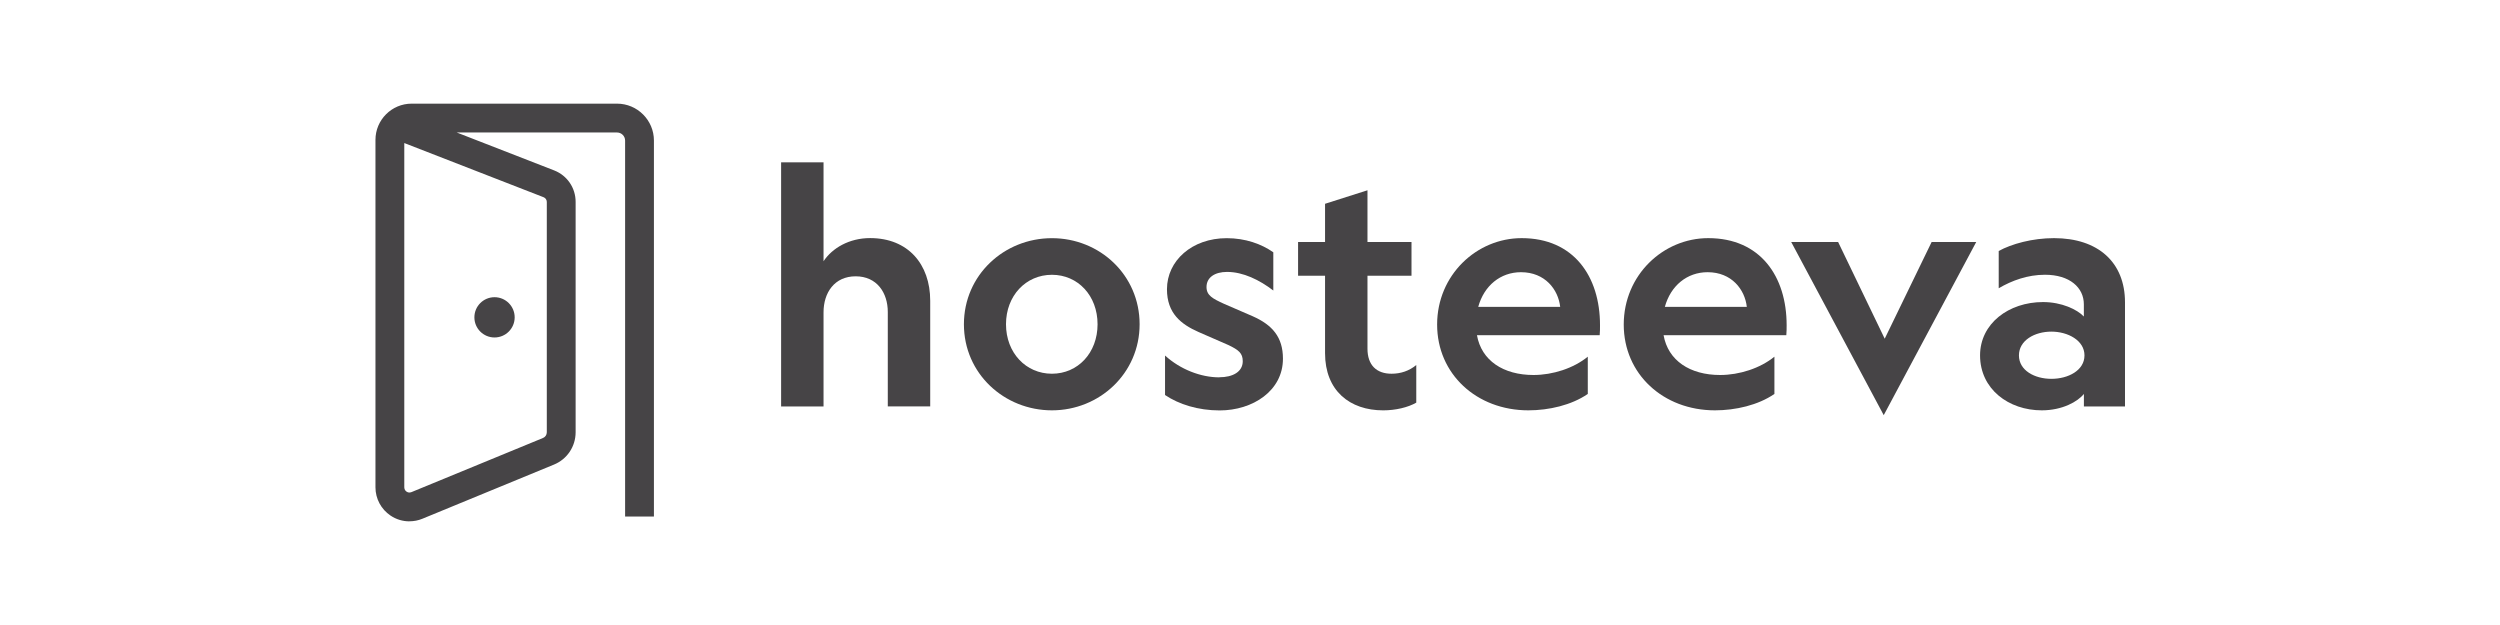
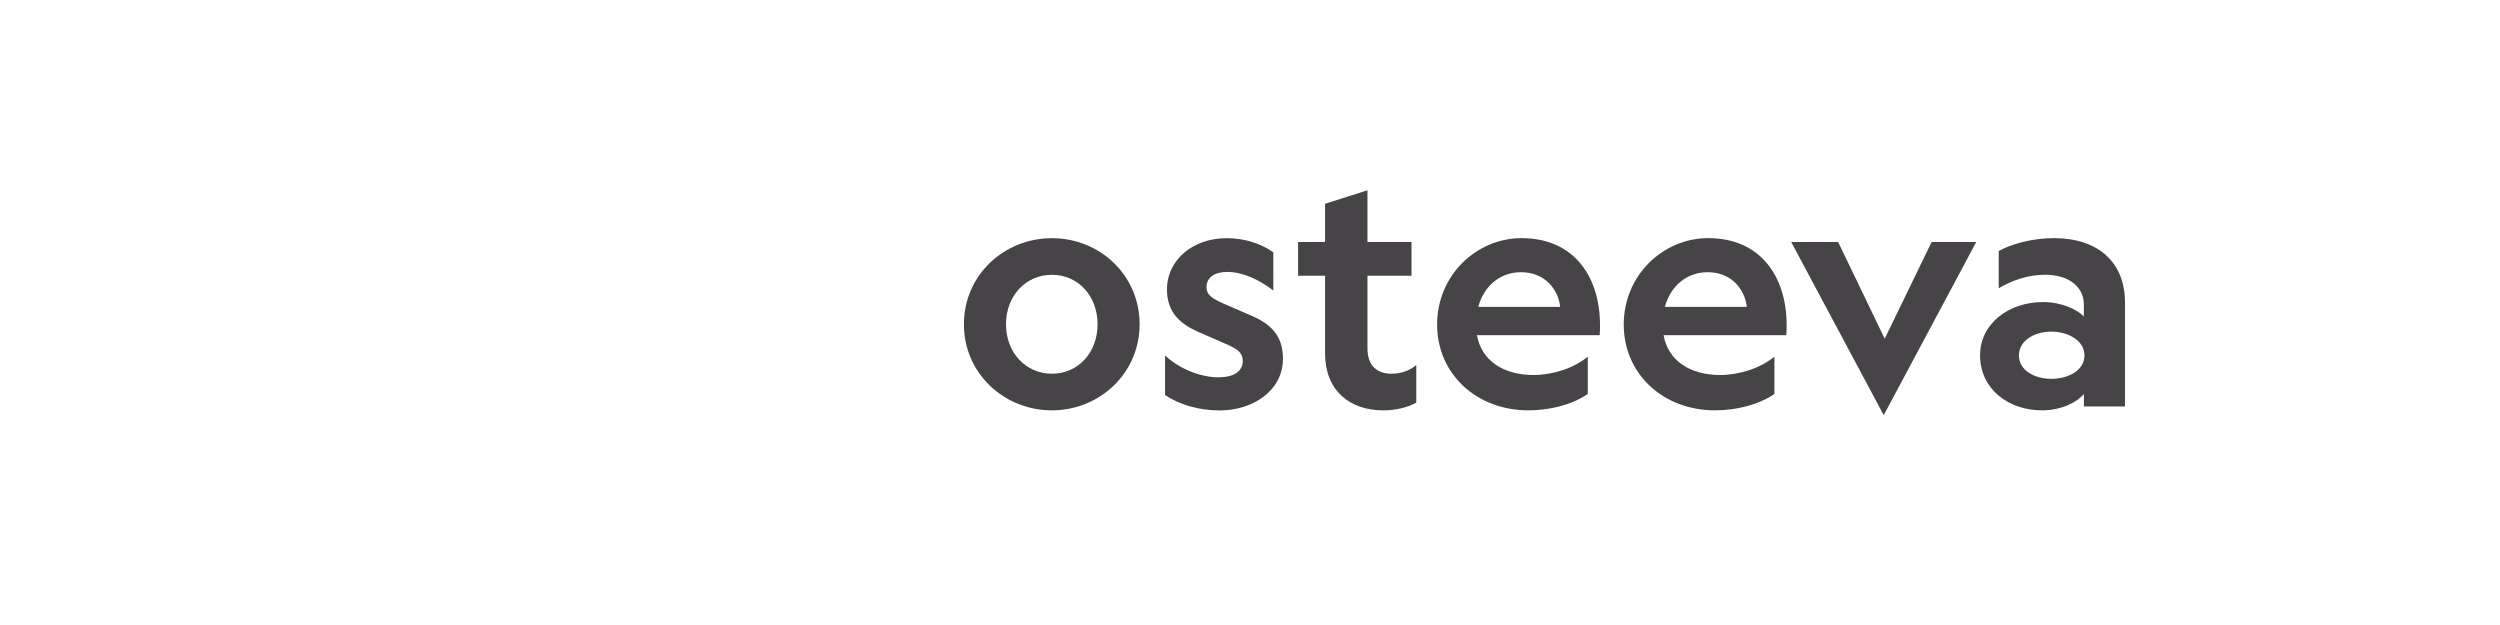
<svg xmlns="http://www.w3.org/2000/svg" width="200" height="50" viewBox="0 0 200 50" fill="none">
-   <path d="M65.883 32.518H62.489V12.985H65.883V20.899C66.579 19.845 67.939 19.047 69.61 19.047C72.641 19.047 74.417 21.13 74.417 24.059V32.514H71.023V24.959C71.023 23.417 70.15 22.105 68.453 22.105C66.756 22.105 65.883 23.417 65.883 24.985V32.514V32.518Z" fill="#464446" />
  <path d="M77.113 25.941C77.113 22.01 80.325 19.054 84.154 19.054C87.983 19.054 91.169 22.01 91.169 25.941C91.169 29.872 87.957 32.827 84.154 32.827C80.352 32.827 77.113 29.898 77.113 25.941ZM80.48 25.941C80.48 28.227 82.075 29.898 84.154 29.898C86.233 29.898 87.805 28.227 87.805 25.941C87.805 23.654 86.237 21.983 84.154 21.983C82.072 21.983 80.48 23.654 80.48 25.941Z" fill="#464446" />
  <path d="M97.545 30.181C98.626 30.181 99.42 29.743 99.42 28.896C99.42 28.254 99.087 27.997 98.29 27.611L95.875 26.557C94.487 25.941 93.357 25.067 93.357 23.14C93.357 20.853 95.361 19.054 98.138 19.054C99.628 19.054 100.913 19.515 101.865 20.184V23.242C100.761 22.395 99.45 21.753 98.165 21.753C97.189 21.753 96.521 22.191 96.521 22.962C96.521 23.631 97.008 23.888 97.908 24.3L100.221 25.302C101.789 25.997 102.636 26.972 102.636 28.695C102.636 31.265 100.221 32.834 97.572 32.834C95.848 32.834 94.306 32.346 93.203 31.602V28.442C94.412 29.546 96.056 30.188 97.545 30.188V30.181Z" fill="#464446" />
  <path d="M111.322 29.898C112.067 29.898 112.736 29.668 113.302 29.203V32.211C112.633 32.597 111.632 32.828 110.656 32.828C107.984 32.828 106.004 31.259 106.004 28.254V22.059H103.846V19.361H106.004V16.303L109.398 15.222V19.361H112.92V22.059H109.398V27.895C109.398 29.206 110.116 29.898 111.325 29.898H111.322Z" fill="#464446" />
  <path d="M121.731 19.051C125.896 19.051 128.001 22.109 128.001 26.017C128.001 26.273 128.001 26.53 127.975 26.814H118.156C118.515 28.844 120.265 30 122.68 30C124.222 30 125.893 29.46 127.023 28.534V31.516C125.711 32.416 123.912 32.827 122.268 32.827C118.129 32.827 114.97 29.924 114.97 25.964C114.97 22.003 118.129 19.051 121.731 19.051ZM118.261 24.55H124.815C124.66 23.163 123.606 21.776 121.678 21.776C120.034 21.776 118.723 22.857 118.258 24.55H118.261Z" fill="#464446" />
  <path d="M136.661 19.051C140.826 19.051 142.931 22.109 142.931 26.017C142.931 26.273 142.931 26.53 142.905 26.814H133.086C133.445 28.844 135.195 30 137.61 30C139.152 30 140.822 29.46 141.953 28.534V31.516C140.641 32.416 138.842 32.827 137.198 32.827C133.059 32.827 129.899 29.924 129.899 25.964C129.899 22.003 133.059 19.051 136.658 19.051H136.661ZM133.191 24.55H139.745C139.59 23.163 138.536 21.776 136.608 21.776C134.964 21.776 133.652 22.857 133.188 24.55H133.191Z" fill="#464446" />
  <path d="M154.526 19.361H158.098L150.698 33.213L143.297 19.361H147.05L150.777 27.097L154.53 19.361H154.526Z" fill="#464446" />
  <path d="M166.708 31.516C166.221 32.132 164.985 32.827 163.341 32.827C160.695 32.827 158.405 31.13 158.405 28.432C158.405 25.888 160.692 24.165 163.443 24.165C164.932 24.165 166.168 24.755 166.708 25.321V24.346C166.708 23.008 165.578 21.98 163.598 21.98C162.211 21.98 160.952 22.441 159.897 23.061V20.079C160.925 19.512 162.596 19.051 164.319 19.051C167.842 19.051 170 20.978 170 24.191V32.518H166.712V31.516H166.708ZM164.112 26.53C162.774 26.53 161.515 27.226 161.515 28.432C161.515 29.638 162.774 30.307 164.112 30.307C165.45 30.307 166.758 29.638 166.758 28.432C166.758 27.226 165.42 26.53 164.112 26.53Z" fill="#464446" />
-   <path d="M32.755 41.708C32.224 41.708 31.697 41.553 31.242 41.246C30.488 40.739 30.037 39.895 30.037 38.986V11.189C30.037 9.591 31.335 8.292 32.933 8.292H49.362C50.99 8.292 52.314 9.617 52.314 11.245V41.325H50.008V11.245C50.008 10.889 49.718 10.599 49.362 10.599H36.538L44.327 13.63C45.375 14.039 46.05 15.027 46.05 16.151V34.58C46.05 35.717 45.372 36.735 44.317 37.167L33.79 41.5C33.457 41.638 33.104 41.704 32.755 41.704V41.708ZM32.343 11.443V38.989C32.343 39.18 32.458 39.286 32.528 39.332C32.597 39.378 32.738 39.444 32.913 39.371L43.441 35.038C43.625 34.963 43.744 34.785 43.744 34.584V16.151C43.744 15.99 43.642 15.838 43.49 15.779L32.343 11.443Z" fill="#464446" />
-   <path d="M39.562 26.998C40.452 26.998 41.174 26.277 41.174 25.387C41.174 24.497 40.452 23.776 39.562 23.776C38.673 23.776 37.951 24.497 37.951 25.387C37.951 26.277 38.673 26.998 39.562 26.998Z" fill="#464446" />
</svg>